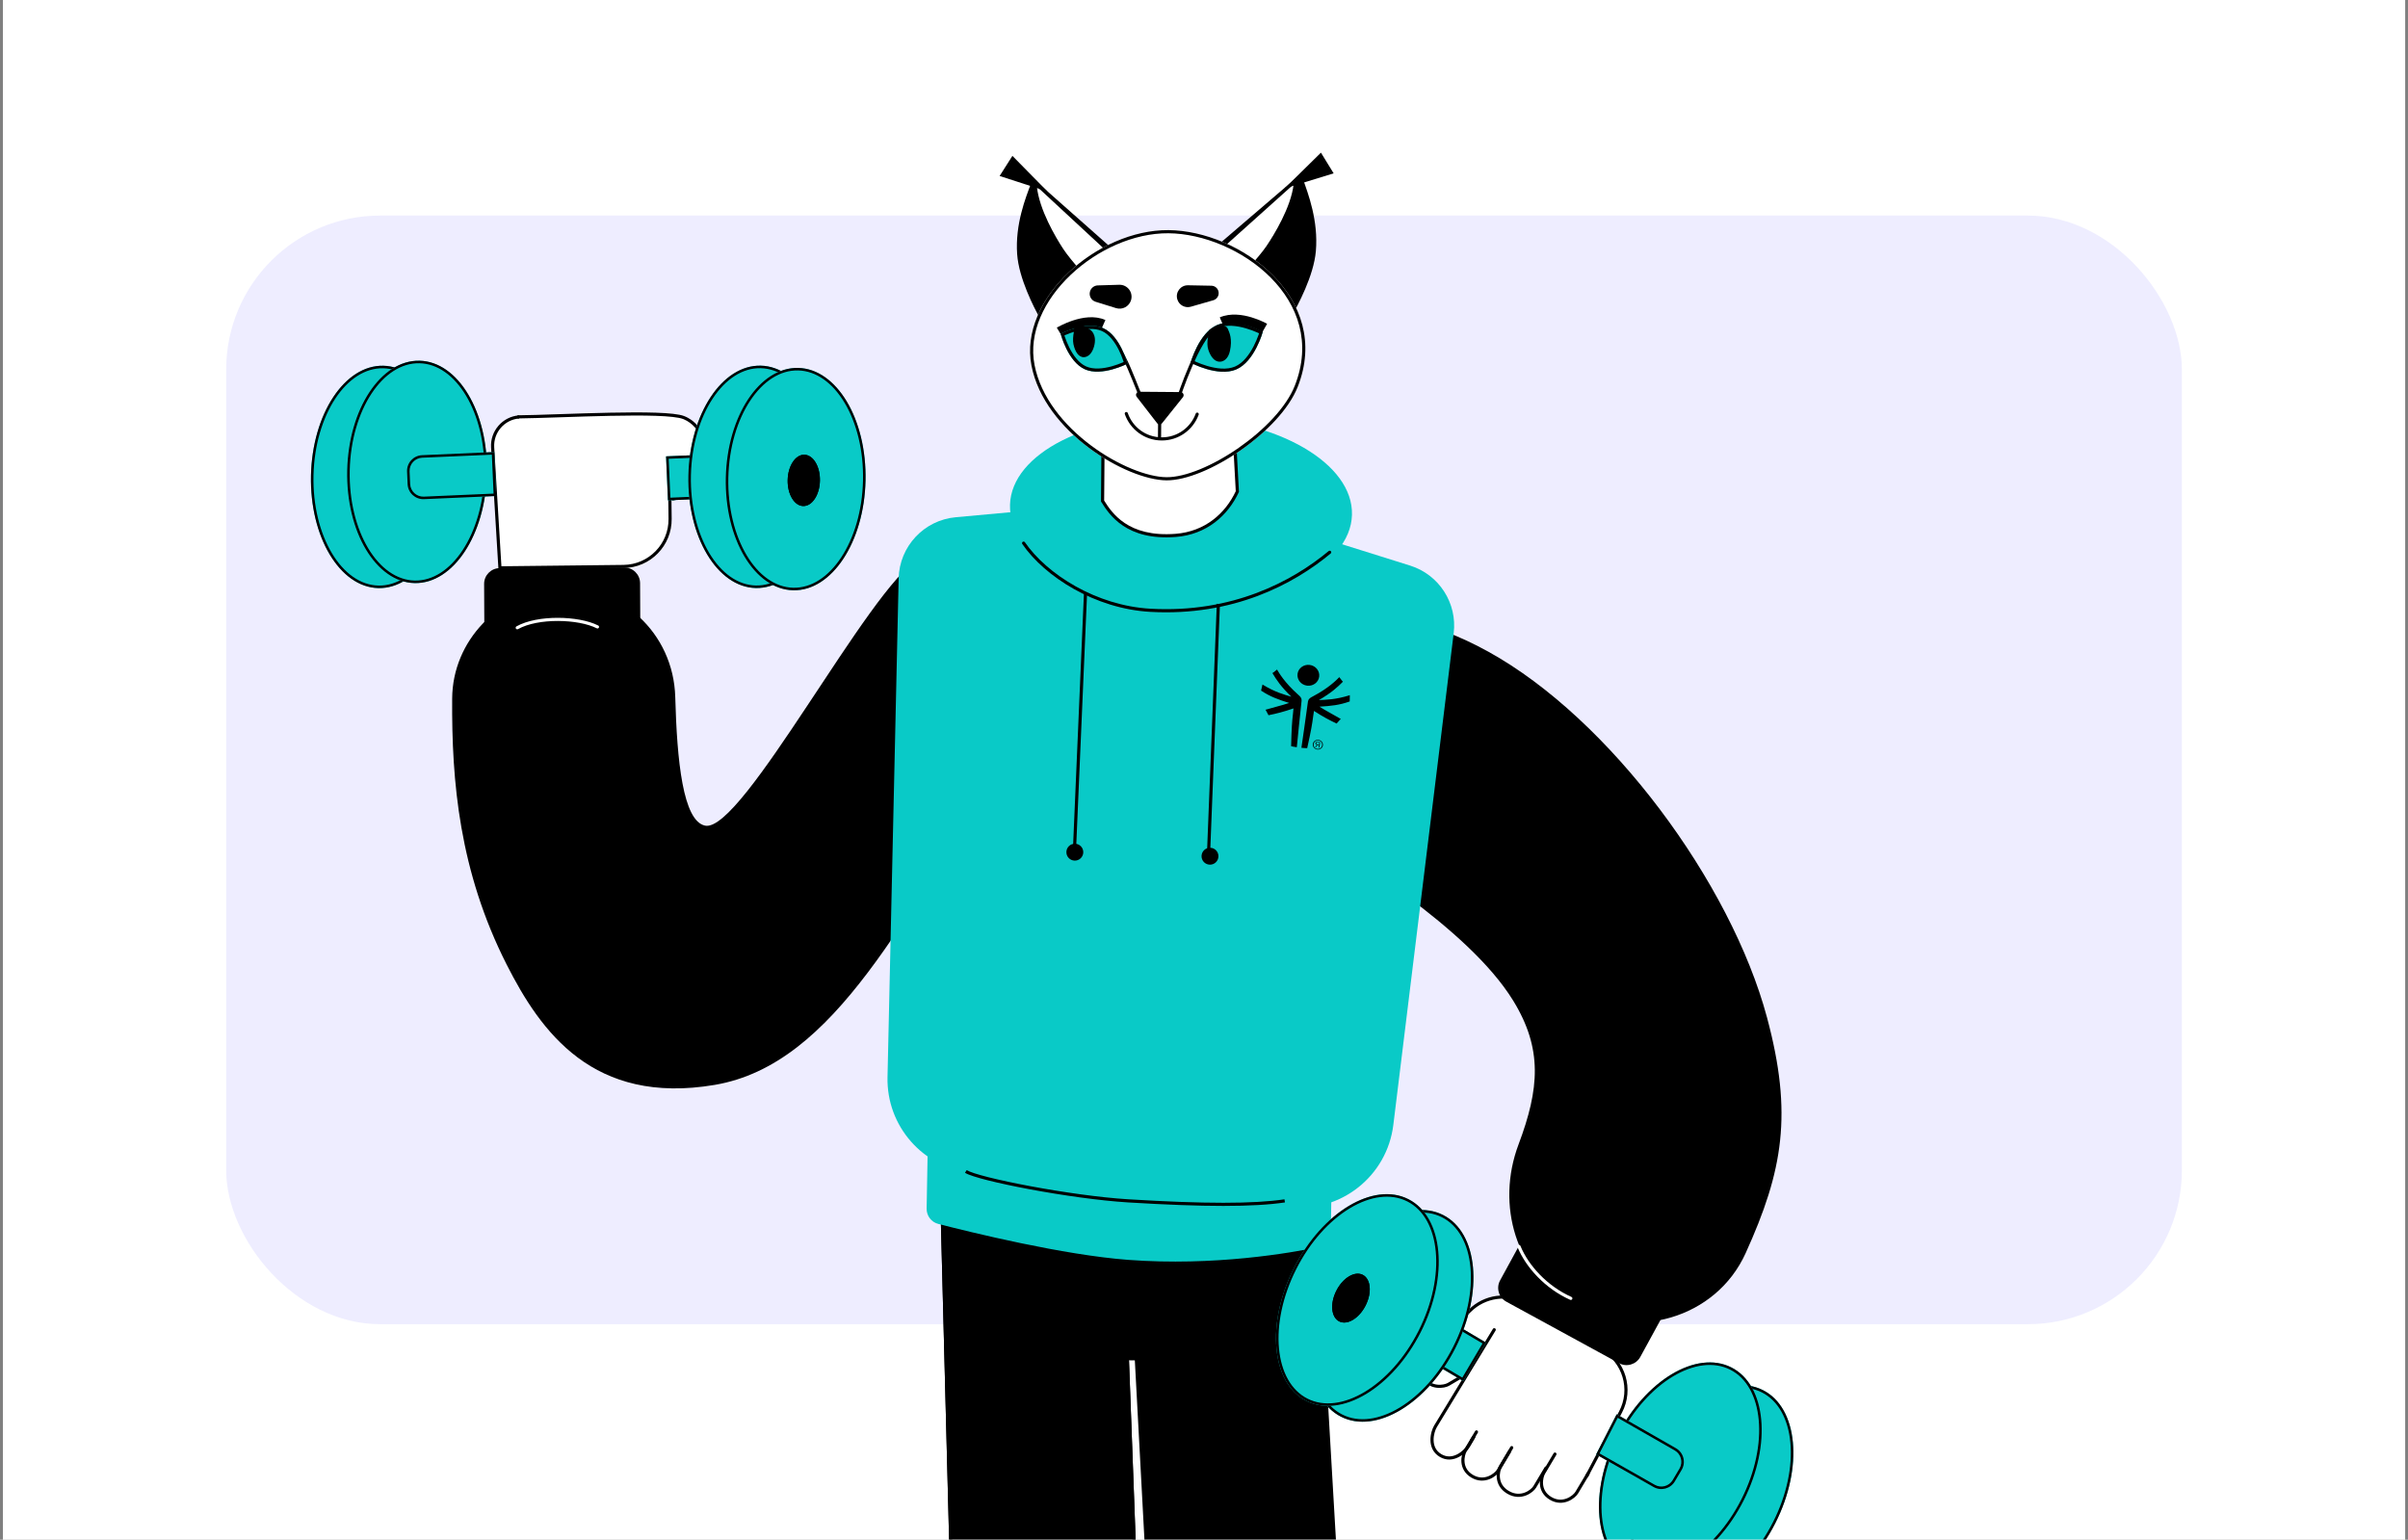
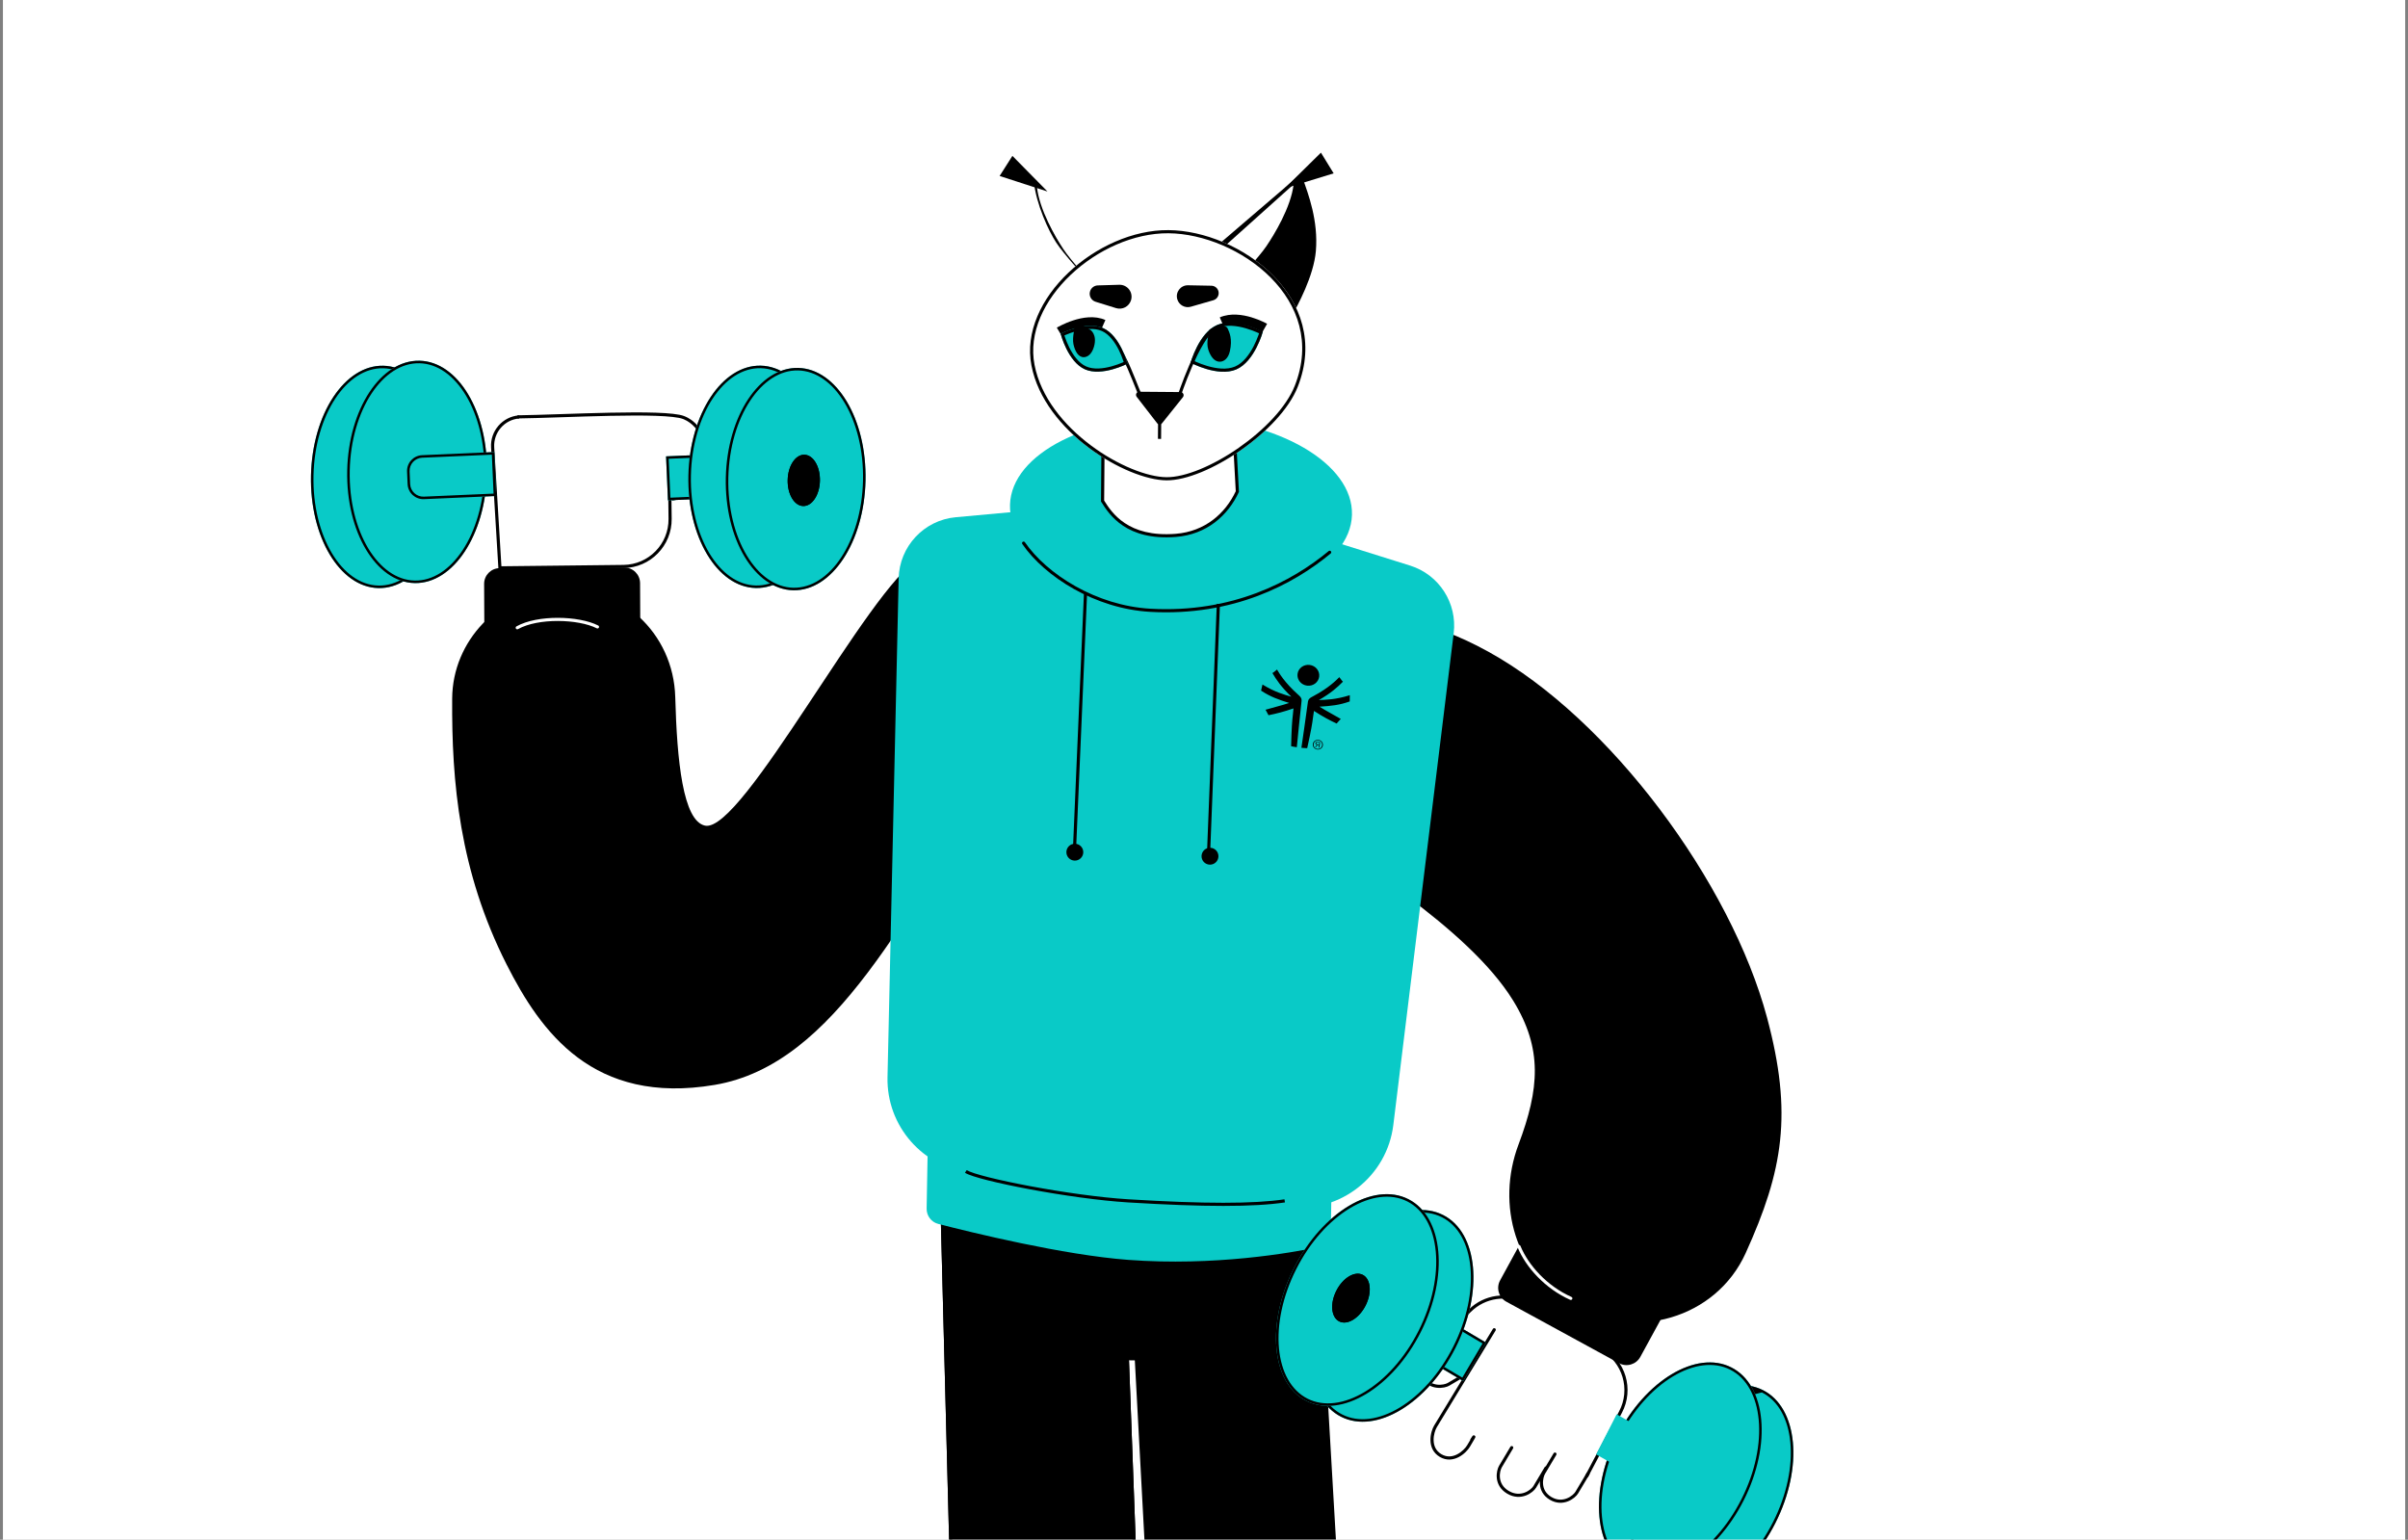
<svg xmlns="http://www.w3.org/2000/svg" width="552" height="353" viewBox="0 0 552 353" fill="none">
  <rect x="0" y="0" width="552" height="353" fill="#808080" stroke="none" />
  <g clip-path="url(#clip0_680_49903)">
    <rect x="0.672" width="550.681" height="353.001" fill="white" />
-     <rect x="51.852" y="49.421" width="448.311" height="254.16" rx="35.3" fill="#EEEDFF" />
    <mask id="mask0_680_49903" style="mask-type:alpha" maskUnits="userSpaceOnUse" x="55" y="26" width="415" height="329">
      <path d="M55.734 26.584H469.881V354.3H55.734V26.584Z" fill="#C4C4C4" />
    </mask>
    <g mask="url(#mask0_680_49903)">
      <path d="M257.047 264.357L215.272 264.357L217.793 361.592L260.648 361.592L257.047 264.357Z" fill="black" />
      <path fill-rule="evenodd" clip-rule="evenodd" d="M256.353 265.078L259.901 360.872L218.495 360.872L216.012 265.078L256.353 265.078ZM257.047 264.357L260.648 361.592L217.793 361.592L215.272 264.357L257.047 264.357Z" fill="black" />
      <path d="M302.061 280.923H258.485L262.807 361.591H306.742L302.061 280.923Z" fill="black" />
      <path d="M220.934 277.318C223.504 298.823 243.02 314.172 264.525 311.603C286.029 309.033 301.379 289.517 298.809 268.012C296.239 246.507 276.723 231.157 255.219 233.727C233.714 236.297 218.364 255.813 220.934 277.318Z" fill="black" />
      <path d="M305.245 271.874C305.279 269.967 303.821 268.364 301.919 268.219L216.505 261.685C214.439 261.527 212.667 263.141 212.63 265.212L212.418 277.077C212.389 278.726 213.483 280.183 215.081 280.594C222.536 282.515 243.773 287.732 258.66 288.839C278.411 290.308 295.857 287.252 302.331 285.899C303.921 285.567 305.026 284.172 305.055 282.547L305.245 271.874Z" fill="#09CAC7" />
      <path d="M113.18 99.665C113.14 117.783 114.544 129.98 114.614 130.543L142.672 130.448C148.894 130.426 153.812 125.167 153.417 118.957L153.13 114.454C155.595 114.152 161.387 114.156 162.04 105.496C162.694 96.835 156.958 95.156 153.965 95.047L124.301 95.112C122.576 95.038 116.004 94.378 113.18 99.665Z" fill="white" />
      <path fill-rule="evenodd" clip-rule="evenodd" d="M153.972 118.937L153.82 105.808L153.1 105.816L153.252 118.945C153.318 124.714 148.695 129.444 142.926 129.509L114.564 129.827L114.572 130.547L142.934 130.229C149.101 130.16 154.043 125.104 153.972 118.937Z" fill="black" />
      <path fill-rule="evenodd" clip-rule="evenodd" d="M154.185 95.585C155.262 95.705 156.066 95.863 156.562 96.054C158.838 96.935 160.337 98.911 161.109 101.198C161.881 103.487 161.907 106.041 161.279 108C160.606 110.102 159.585 111.483 158.348 112.405C157.107 113.33 155.62 113.812 153.98 114.066L154.09 114.778C155.796 114.514 157.41 114.002 158.779 112.982C160.153 111.959 161.253 110.443 161.965 108.22C162.644 106.101 162.609 103.389 161.791 100.967C160.973 98.542 159.353 96.362 156.821 95.383C156.234 95.156 155.352 94.991 154.265 94.869C153.171 94.746 151.841 94.664 150.343 94.613C147.347 94.511 143.659 94.535 139.797 94.614C136.028 94.691 132.102 94.821 128.485 94.941C124.672 95.067 121.203 95.182 118.62 95.212L118.629 95.932C121.208 95.902 124.696 95.787 128.522 95.66C132.144 95.54 136.069 95.411 139.812 95.334C143.67 95.255 147.342 95.232 150.319 95.333C151.807 95.383 153.116 95.465 154.185 95.585Z" fill="black" />
      <path fill-rule="evenodd" clip-rule="evenodd" d="M118.974 95.22C115.189 95.526 112.344 98.804 112.573 102.594L114.265 130.563L114.984 130.519L113.292 102.551C113.087 99.152 115.638 96.213 119.032 95.938L118.974 95.22Z" fill="black" />
      <path d="M116.15 221.146C105.267 199.668 103.523 179.172 103.654 160.132C103.744 146.886 114.3 136.027 127.503 134.959C142.189 133.771 154.391 145.083 154.792 159.812C155.187 174.384 156.546 188.219 161.627 189.286C170.174 191.082 199.324 134.42 210.525 128.245C221.238 122.339 225.096 125.257 230.053 128.472C235.01 131.688 249.625 145.788 230.276 174.909C207.336 209.435 191.705 244.009 163.827 248.723C135.948 253.437 123.929 236.497 116.15 221.146Z" fill="black" />
      <path d="M361.033 342.636L371.345 323.642C374.116 318.538 372.356 312.156 367.36 309.194L349.736 298.745C345.505 296.236 340.113 296.902 336.628 300.373C331.497 305.484 326.357 310.627 325.89 311.132C325.07 312.018 325.124 315.106 328.109 317.488C330.497 319.393 334.674 316.137 336.992 314.316C334.749 316.923 328.257 326.735 327.914 328.746C327.486 331.261 327.936 332.918 330.224 334.047C332.532 335.187 334.337 334.354 335.483 333.245C335.11 335.277 335.65 337.935 338.48 339.107C341.084 340.185 342.928 338.054 344.09 336.072C343.129 338.422 342.937 341.578 346.898 342.593C350.074 343.406 352.094 341.643 353.15 339.981C353.21 341.544 354.125 343.128 355.497 343.968C357.113 344.957 359.752 343.518 361.033 342.636Z" fill="white" />
      <path fill-rule="evenodd" clip-rule="evenodd" d="M363.576 338.704C363.4 338.611 363.333 338.393 363.426 338.218L371.165 323.557C373.818 318.532 371.966 312.308 366.998 309.55L347.471 298.712C347.298 298.615 347.235 298.396 347.331 298.222C347.428 298.048 347.647 297.985 347.821 298.082L367.347 308.92C372.658 311.868 374.637 318.521 371.802 323.893L364.062 338.554C363.97 338.73 363.752 338.797 363.576 338.704Z" fill="black" />
      <path fill-rule="evenodd" clip-rule="evenodd" d="M359.174 343.522C360.177 343.127 360.896 342.421 361.139 342.013L363.717 337.688C363.819 337.517 364.04 337.461 364.211 337.563C364.382 337.665 364.438 337.886 364.336 338.056L361.758 342.382C361.426 342.939 360.576 343.745 359.438 344.192C358.279 344.648 356.802 344.74 355.257 343.82C353.711 342.898 353.122 341.572 353.008 340.352C352.897 339.153 353.24 338.047 353.567 337.5C353.567 337.5 353.567 337.5 353.567 337.5L356.144 333.174C356.246 333.004 356.467 332.948 356.638 333.049C356.809 333.151 356.865 333.372 356.763 333.543L354.185 337.869C353.936 338.287 353.628 339.239 353.726 340.285C353.821 341.308 354.303 342.413 355.626 343.201C356.951 343.991 358.19 343.909 359.174 343.522Z" fill="black" />
      <path fill-rule="evenodd" clip-rule="evenodd" d="M349.515 342.188C350.54 341.805 351.265 341.105 351.506 340.7L354.084 336.374C354.186 336.203 354.407 336.147 354.578 336.249C354.749 336.351 354.805 336.572 354.703 336.743L352.125 341.068C351.791 341.629 350.929 342.429 349.767 342.863C348.585 343.304 347.075 343.371 345.482 342.422C343.888 341.471 343.262 340.13 343.126 338.895C342.991 337.682 343.326 336.57 343.654 336.02C343.654 336.02 343.654 336.02 343.654 336.02L346.231 331.694C346.333 331.523 346.554 331.467 346.725 331.569C346.896 331.671 346.952 331.892 346.85 332.063L344.273 336.389C344.025 336.804 343.724 337.759 343.841 338.815C343.956 339.85 344.47 340.98 345.851 341.803C347.234 342.627 348.511 342.562 349.515 342.188Z" fill="black" />
-       <path fill-rule="evenodd" clip-rule="evenodd" d="M341.182 338.441C342.185 338.046 342.904 337.34 343.147 336.932L345.725 332.607C345.827 332.436 346.048 332.38 346.219 332.482C346.389 332.584 346.445 332.805 346.344 332.975L343.766 337.301C343.434 337.858 342.584 338.663 341.445 339.111C340.287 339.567 338.81 339.659 337.265 338.739C335.719 337.817 335.13 336.491 335.016 335.27C334.904 334.071 335.248 332.966 335.574 332.419C335.574 332.419 335.574 332.419 335.574 332.419L338.152 328.093C338.254 327.923 338.475 327.867 338.646 327.968C338.816 328.07 338.872 328.291 338.771 328.462L336.193 332.788C335.944 333.206 335.636 334.158 335.733 335.204C335.829 336.227 336.311 337.332 337.634 338.12C338.959 338.91 340.198 338.828 341.182 338.441Z" fill="black" />
      <path fill-rule="evenodd" clip-rule="evenodd" d="M334.048 333.414C335.131 332.854 335.968 331.935 336.323 331.34C336.622 330.839 336.853 330.448 337.03 330.147C337.028 330.098 337.031 330.047 337.035 330.028C337.043 329.996 337.055 329.971 337.056 329.968L337.056 329.967C337.062 329.955 337.067 329.945 337.069 329.943L337.069 329.942L337.074 329.933L337.081 329.92C337.089 329.907 337.098 329.894 337.108 329.882L337.115 329.871C337.13 329.848 337.148 329.82 337.169 329.787C337.19 329.754 337.215 329.717 337.241 329.676C337.34 329.523 337.471 329.322 337.536 329.235C337.544 329.223 337.555 329.209 337.567 329.195C337.572 329.188 337.581 329.178 337.592 329.167L337.593 329.166C337.599 329.16 337.628 329.131 337.671 329.106C337.688 329.095 337.754 329.057 337.848 329.055C337.902 329.054 337.97 329.066 338.038 329.105C338.106 329.146 338.15 329.201 338.175 329.251C338.22 329.338 338.216 329.417 338.215 329.438C338.213 329.469 338.208 329.493 338.205 329.506C338.195 329.545 338.18 329.578 338.175 329.588L338.175 329.589C338.15 329.644 338.096 329.742 338.013 329.887C337.842 330.188 337.514 330.747 336.941 331.709C336.524 332.41 335.591 333.428 334.379 334.054C333.153 334.688 331.607 334.934 330.037 333.998C328.468 333.063 327.945 331.584 327.915 330.203C327.885 328.837 328.332 327.529 328.75 326.827L328.752 326.824L328.752 326.824L342.225 304.662C342.329 304.492 342.55 304.438 342.72 304.541C342.89 304.644 342.944 304.866 342.841 305.036L329.369 327.196C329.368 327.196 329.368 327.197 329.368 327.197C329.014 327.791 328.608 328.966 328.635 330.187C328.661 331.393 329.106 332.605 330.406 333.38C331.706 334.155 332.979 333.966 334.048 333.414ZM337.52 329.289C337.52 329.289 337.519 329.29 337.519 329.29L337.52 329.289Z" fill="black" />
      <path fill-rule="evenodd" clip-rule="evenodd" d="M329.422 317.435C330.492 317.57 331.461 317.296 331.87 317.055L336.208 314.498C336.38 314.397 336.6 314.454 336.701 314.626C336.802 314.797 336.745 315.018 336.574 315.119L332.236 317.675C331.677 318.005 330.545 318.303 329.331 318.149C328.096 317.993 326.756 317.365 325.843 315.816C324.933 314.272 325.031 312.978 325.519 311.917C325.898 311.094 326.518 310.409 326.995 309.882C327.108 309.758 327.213 309.642 327.304 309.535L327.314 309.525L336.684 300.234C340.197 296.751 345.583 295.996 349.919 298.377L351.505 299.248C351.679 299.343 351.743 299.562 351.647 299.737C351.551 299.911 351.332 299.975 351.158 299.879L349.572 299.008C345.516 296.781 340.478 297.488 337.192 300.746L327.841 310.016C327.732 310.143 327.616 310.271 327.496 310.404C327.023 310.928 326.501 311.506 326.173 312.218C325.781 313.072 325.678 314.116 326.464 315.45C327.247 316.779 328.373 317.302 329.422 317.435Z" fill="black" />
      <path d="M405.072 233.306C410.975 255.351 408.777 268.308 400.16 287.304C393.353 302.309 374.695 307.532 360.389 299.359C347.491 291.99 342.872 276.289 348.1 262.385C352.896 249.626 353.671 240.451 346.863 229.385C336.463 212.48 308.616 196.203 299.822 189.63C287.22 180.211 283.656 162.557 292.305 152.875C298.912 145.48 313.268 133.999 341.167 149.396C369.067 164.793 396.778 202.335 405.072 233.306Z" fill="black" />
      <path d="M381.22 301.556C382.173 299.81 381.53 297.622 379.784 296.669L353.964 282.575C352.219 281.622 350.031 282.265 349.078 284.011L343.876 293.541C342.923 295.287 343.566 297.475 345.311 298.428L371.131 312.521C372.877 313.474 375.065 312.832 376.018 311.086L381.22 301.556Z" fill="black" />
      <path fill-rule="evenodd" clip-rule="evenodd" d="M348.067 285.429C347.883 285.504 347.794 285.714 347.869 285.898C349.735 290.502 354.202 295.435 359.942 297.996C360.123 298.077 360.336 297.995 360.417 297.814C360.498 297.632 360.417 297.419 360.235 297.338C354.663 294.852 350.332 290.056 348.536 285.628C348.462 285.443 348.252 285.355 348.067 285.429Z" fill="white" />
      <path d="M406.977 349.177C400.517 361.947 388.777 369.01 380.753 364.951C372.73 360.893 371.462 347.251 377.921 334.48C384.381 321.71 396.121 314.647 404.145 318.706C412.168 322.764 413.436 336.406 406.977 349.177Z" fill="#09CAC7" />
-       <path fill-rule="evenodd" clip-rule="evenodd" d="M394.155 362.881C398.793 360.091 403.274 355.22 406.463 348.917C409.651 342.613 410.919 336.118 410.418 330.728C409.916 325.328 407.657 321.128 403.885 319.22C400.113 317.312 395.39 317.981 390.744 320.776C386.105 323.566 381.624 328.437 378.436 334.74C375.247 341.044 373.979 347.539 374.48 352.929C374.982 358.329 377.242 362.529 381.013 364.437C384.785 366.345 389.508 365.676 394.155 362.881ZM380.753 364.951C388.777 369.01 400.517 361.947 406.977 349.177C413.436 336.406 412.168 322.764 404.145 318.706C396.121 314.647 384.381 321.71 377.921 334.48C371.462 347.251 372.73 360.893 380.753 364.951Z" fill="black" />
+       <path fill-rule="evenodd" clip-rule="evenodd" d="M394.155 362.881C398.793 360.091 403.274 355.22 406.463 348.917C409.651 342.613 410.919 336.118 410.418 330.728C409.916 325.328 407.657 321.128 403.885 319.22C386.105 323.566 381.624 328.437 378.436 334.74C375.247 341.044 373.979 347.539 374.48 352.929C374.982 358.329 377.242 362.529 381.013 364.437C384.785 366.345 389.508 365.676 394.155 362.881ZM380.753 364.951C388.777 369.01 400.517 361.947 406.977 349.177C413.436 336.406 412.168 322.764 404.145 318.706C396.121 314.647 384.381 321.71 377.921 334.48C371.462 347.251 372.73 360.893 380.753 364.951Z" fill="black" />
      <path d="M399.719 343.965C393.26 356.735 381.519 363.798 373.495 359.739C365.472 355.681 364.204 342.039 370.664 329.268C377.123 316.498 388.864 309.435 396.887 313.494C404.91 317.552 406.178 331.195 399.719 343.965Z" fill="#09CAC7" />
      <path fill-rule="evenodd" clip-rule="evenodd" d="M386.897 357.669C391.536 354.879 396.016 350.009 399.205 343.705C402.393 337.401 403.661 330.906 403.16 325.516C402.659 320.116 400.399 315.916 396.627 314.008C392.855 312.1 388.133 312.769 383.486 315.564C378.847 318.355 374.366 323.225 371.178 329.528C367.989 335.832 366.721 342.327 367.222 347.718C367.724 353.117 369.984 357.317 373.756 359.225C377.527 361.133 382.25 360.464 386.897 357.669ZM373.495 359.739C381.519 363.798 393.26 356.735 399.719 343.965C406.178 331.195 404.91 317.552 396.887 313.494C388.864 309.435 377.123 316.498 370.664 329.268C364.204 342.039 365.472 355.681 373.495 359.739Z" fill="black" />
      <path d="M305.336 286.915L340.639 307.798L335.419 316.624L300.115 295.741L305.336 286.915Z" fill="#09CAC7" />
      <path fill-rule="evenodd" clip-rule="evenodd" d="M339.85 308L305.539 287.704L300.905 295.538L335.216 315.834L339.85 308ZM305.336 286.915L300.115 295.741L335.419 316.624L340.639 307.798L305.336 286.915Z" fill="black" />
      <path d="M370.597 324.241L384.187 332.02C385.931 333.018 386.521 335.25 385.498 336.979L383.939 339.614C382.939 341.305 380.768 341.883 379.06 340.912L365.894 333.431L370.597 324.241Z" fill="#09CAC7" />
-       <path fill-rule="evenodd" clip-rule="evenodd" d="M370.597 324.241L365.894 333.431L379.06 340.912C380.768 341.883 382.939 341.305 383.939 339.614L385.498 336.979C386.521 335.25 385.931 333.018 384.187 332.02L370.597 324.241ZM370.835 325.041L366.658 333.203L379.345 340.411C380.779 341.226 382.603 340.741 383.443 339.321L385.002 336.685C385.861 335.233 385.366 333.358 383.901 332.52L370.835 325.041Z" fill="black" />
      <path d="M333.641 309.023C327.181 321.793 315.441 328.855 307.417 324.797C299.394 320.739 298.126 307.096 304.585 294.326C311.045 281.556 322.786 274.493 330.809 278.551C338.832 282.61 340.1 296.252 333.641 309.023Z" fill="#09CAC7" />
      <path fill-rule="evenodd" clip-rule="evenodd" d="M320.819 322.727C325.457 319.936 329.938 315.066 333.127 308.762C336.315 302.459 337.583 295.964 337.082 290.573C336.58 285.174 334.321 280.973 330.549 279.066C326.777 277.158 322.054 277.826 317.408 280.622C312.769 283.412 308.288 288.282 305.1 294.586C301.911 300.89 300.643 307.385 301.144 312.775C301.646 318.175 303.906 322.375 307.677 324.283C311.449 326.191 316.172 325.522 320.819 322.727ZM307.417 324.797C315.441 328.855 327.181 321.793 333.641 309.023C340.1 296.252 338.832 282.61 330.809 278.551C322.786 274.493 311.045 281.556 304.585 294.326C298.126 307.096 299.394 320.739 307.417 324.797Z" fill="black" />
      <path d="M325.688 305.391C319.228 318.161 307.488 325.224 299.464 321.165C291.441 317.107 290.173 303.464 296.632 290.694C303.092 277.924 314.832 270.861 322.856 274.92C330.879 278.978 332.147 292.62 325.688 305.391Z" fill="#09CAC7" />
      <path fill-rule="evenodd" clip-rule="evenodd" d="M312.865 319.095C317.504 316.304 321.985 311.434 325.174 305.131C328.362 298.827 329.63 292.332 329.129 286.941C328.627 281.542 326.368 277.342 322.596 275.434C318.824 273.526 314.101 274.195 309.455 276.99C304.816 279.78 300.335 284.65 297.146 290.954C293.958 297.258 292.69 303.753 293.191 309.143C293.693 314.543 295.953 318.743 299.724 320.651C303.496 322.559 308.219 321.89 312.865 319.095ZM299.464 321.165C307.488 325.224 319.228 318.161 325.688 305.391C332.147 292.62 330.879 278.978 322.856 274.92C314.832 270.861 303.092 277.924 296.632 290.694C290.173 303.464 291.441 317.107 299.464 321.165Z" fill="black" />
      <path d="M313.045 299.299C311.555 302.246 308.845 303.876 306.993 302.94C305.142 302.003 304.849 298.855 306.34 295.908C307.831 292.96 310.54 291.331 312.392 292.267C314.243 293.204 314.536 296.352 313.045 299.299Z" fill="black" />
      <path fill-rule="evenodd" clip-rule="evenodd" d="M309.858 302.082C310.846 301.487 311.827 300.431 312.531 299.039C313.235 297.647 313.505 296.231 313.398 295.083C313.291 293.925 312.818 293.128 312.132 292.781C311.446 292.434 310.524 292.525 309.527 293.125C308.539 293.719 307.558 294.776 306.854 296.168C306.15 297.56 305.88 298.976 305.987 300.124C306.095 301.282 306.568 302.079 307.254 302.425C307.939 302.772 308.861 302.681 309.858 302.082ZM306.993 302.94C308.845 303.876 311.555 302.246 313.045 299.299C314.536 296.352 314.243 293.204 312.392 292.267C310.54 291.331 307.831 292.96 306.34 295.908C304.849 298.855 305.142 302.003 306.993 302.94Z" fill="black" />
      <path d="M333.24 145.168C334.087 138.267 329.885 131.746 323.25 129.666L275.076 114.568C273.261 113.999 271.35 113.795 269.455 113.968L219.093 118.579C211.8 119.246 206.168 125.28 206.005 132.602L203.449 246.947C203.198 258.169 211.58 267.713 222.739 268.914L295.641 276.758C307.381 278.021 317.96 269.627 319.399 257.907L333.24 145.168Z" fill="#09CAC7" />
      <path d="M302.235 169.623C302.873 169.701 303.331 170.26 303.257 170.867C303.182 171.477 302.604 171.91 301.965 171.832C301.329 171.754 300.875 171.196 300.95 170.585C301.024 169.978 301.598 169.545 302.235 169.623ZM301.983 171.686C302.546 171.754 303.007 171.385 303.073 170.844C303.139 170.306 302.78 169.837 302.217 169.768C301.657 169.7 301.199 170.069 301.133 170.607C301.066 171.148 301.422 171.617 301.983 171.686ZM301.546 170.365C301.571 170.16 301.7 170.052 302.041 170.093L302.605 170.162L302.454 171.395L302.296 171.375L302.366 170.805L302.077 170.77L301.639 171.295L301.45 171.272L301.909 170.75C301.681 170.718 301.516 170.607 301.546 170.365ZM302.139 170.657L302.38 170.687L302.433 170.25L302.065 170.205C301.907 170.186 301.739 170.189 301.715 170.381C301.685 170.632 301.956 170.635 302.139 170.657ZM299.771 161.253C299.801 160.997 299.842 160.644 299.937 160.48C300.168 160.085 300.375 159.962 301.058 159.599C304.615 157.708 306.358 155.917 307.016 155.243C307.588 156.018 307.667 156.104 307.849 156.286C306.584 157.554 305.219 158.827 302.331 160.499C303.907 160.429 306.201 160.411 309.429 159.377C309.386 159.391 309.443 160.797 309.405 160.813C307.001 161.67 305.073 161.852 302.474 162.01C304.056 163.019 305.733 163.862 307.356 164.823C307.331 164.808 306.515 165.767 306.395 165.881C304.659 165.051 303.255 164.312 301.212 162.985C301.205 163.042 301.108 163.564 301.028 164.214C300.803 166.012 300.53 167.572 299.654 171.526C299.648 171.552 298.641 171.477 298.329 171.44C298.339 171.391 299.635 162.43 299.771 161.253ZM289.405 156.931C292.291 158.712 294.513 159.281 296.024 159.729C293.625 157.411 292.605 155.847 291.682 154.311C291.903 154.178 292.001 154.114 292.742 153.499C293.218 154.313 294.479 156.47 297.477 159.162C298.051 159.678 298.223 159.847 298.351 160.286C298.405 160.469 298.359 160.821 298.327 161.076C298.175 162.251 297.278 171.261 297.276 171.31C296.965 171.271 295.969 171.101 295.97 171.074C296.07 167.026 296.181 165.445 296.395 163.647C296.474 162.996 296.506 162.465 296.513 162.409C294.21 163.206 292.668 163.586 290.786 163.973C290.695 163.834 290.135 162.706 290.106 162.714C291.914 162.173 293.744 161.758 295.523 161.16C293.038 160.38 291.21 159.739 289.084 158.33C289.049 158.306 289.443 156.954 289.405 156.931ZM297.443 154.513C297.603 153.201 298.844 152.273 300.214 152.44C301.584 152.608 302.565 153.807 302.405 155.119C302.244 156.431 301.004 157.359 299.634 157.191C298.264 157.023 297.283 155.826 297.443 154.513Z" fill="black" />
      <path d="M231.529 115.706C231.178 127.465 248.441 137.522 270.087 138.169C291.734 138.816 309.567 129.808 309.918 118.05C310.27 106.291 293.007 96.234 271.36 95.587C249.714 94.94 231.881 103.948 231.529 115.706Z" fill="#09CAC7" />
      <path d="M297.442 40.528L279.826 55.623L296.213 72.278C297.411 70.124 301.157 63.291 301.643 57.569C302.236 50.601 299.898 44.422 298.601 40.837C298.428 40.358 297.828 40.197 297.442 40.528Z" fill="black" />
      <path d="M290.28 56.467C292.071 53.826 295.914 47.569 296.547 42.263L279.967 57.136L283.727 64.085C283.727 64.085 288.488 59.108 290.28 56.467Z" fill="white" />
      <path d="M302.807 34.998L294.48 43.192L305.72 39.742L302.807 34.998Z" fill="black" />
-       <path d="M237.573 41.614L254.601 56.689L238.26 72.769C237.119 70.636 233.553 63.874 233.166 58.252C232.696 51.42 235.078 45.404 236.409 41.904C236.589 41.429 237.192 41.277 237.573 41.614Z" fill="black" />
      <path fill-rule="evenodd" clip-rule="evenodd" d="M242.131 55.631C240.394 52.98 237.52 46.823 236.976 41.534L237.692 41.46C238.222 46.602 241.039 52.649 242.734 55.236C243.576 56.523 245.138 58.4 246.502 59.969C247.181 60.75 247.807 61.45 248.263 61.955C248.491 62.207 248.677 62.41 248.805 62.55C248.869 62.62 248.919 62.675 248.953 62.711L248.992 62.753L249.004 62.767L248.74 63.012C248.476 63.257 248.476 63.256 248.476 63.256L248.423 63.2C248.389 63.162 248.339 63.108 248.274 63.037C248.145 62.896 247.958 62.691 247.729 62.438C247.27 61.931 246.641 61.227 245.958 60.441C244.597 58.876 243.004 56.964 242.131 55.631Z" fill="black" />
      <path d="M243.724 57.058C241.976 54.389 238.235 48.07 237.688 42.755L254.025 57.895L250.153 64.782C250.153 64.782 245.473 59.728 243.724 57.058Z" fill="white" />
      <path d="M232.082 35.734L240.122 43.905L229.15 40.343L232.082 35.734Z" fill="black" />
      <path d="M283.631 112.687L282.59 93.574C276.532 92.727 262.979 91.309 257.225 92.412C251.471 93.514 252.897 94.77 252.843 101.473L252.784 108.654L252.734 114.858C254.544 117.777 258.37 123.617 269.512 122.739C276.427 122.194 281.195 117.933 283.631 112.687Z" fill="white" />
      <path fill-rule="evenodd" clip-rule="evenodd" d="M269.832 91.904C264.971 91.582 260.1 91.498 257.172 92.059C255.729 92.336 254.69 92.629 253.959 93.037C253.204 93.459 252.777 94.004 252.565 94.745C252.362 95.452 252.36 96.328 252.396 97.398C252.404 97.653 252.415 97.921 252.427 98.203C252.464 99.124 252.508 100.196 252.497 101.471L252.388 114.961L252.443 115.049C253.353 116.516 254.795 118.763 257.439 120.524C260.089 122.289 263.913 123.544 269.555 123.1C276.621 122.543 281.492 118.183 283.973 112.84L284.011 112.759L282.948 93.26L282.655 93.219C279.619 92.795 274.707 92.227 269.832 91.904ZM282.261 93.892L283.282 112.618C280.879 117.731 276.226 121.851 269.498 122.382C263.998 122.815 260.338 121.59 257.838 119.924C255.381 118.288 254.011 116.207 253.11 114.758L253.218 101.477C253.228 100.183 253.183 99.086 253.146 98.163C253.135 97.885 253.124 97.622 253.116 97.374C253.079 96.289 253.09 95.525 253.257 94.943C253.414 94.394 253.713 94 254.31 93.666C254.933 93.319 255.873 93.042 257.307 92.767C260.133 92.225 264.916 92.3 269.785 92.623C274.485 92.934 279.222 93.474 282.261 93.892Z" fill="black" />
      <path d="M236.445 83.796C239.402 99.065 258.253 110.049 267.393 110.123C276.534 110.197 293.444 98.917 297.48 88.702C305.539 68.306 284.147 52.888 267.857 52.757C251.566 52.625 233.488 68.526 236.445 83.796Z" fill="white" />
      <path fill-rule="evenodd" clip-rule="evenodd" d="M250.032 102.081C243.886 97.476 238.584 91.052 237.152 83.659C235.737 76.353 239.345 68.794 245.429 63.023C251.506 57.259 259.926 53.413 267.851 53.477C275.801 53.541 285.041 57.348 291.288 63.638C297.508 69.9 300.713 78.559 296.81 88.437C294.868 93.352 289.767 98.625 283.939 102.679C281.039 104.698 277.988 106.393 275.109 107.577C272.22 108.766 269.55 109.42 267.399 109.403C263.043 109.368 256.193 106.697 250.032 102.081ZM267.393 110.123C258.253 110.049 239.402 99.065 236.445 83.796C233.488 68.526 251.566 52.625 267.857 52.757C284.147 52.888 305.539 68.306 297.48 88.702C293.444 98.917 276.534 110.197 267.393 110.123Z" fill="black" />
      <path d="M272.933 83.154C272.933 83.154 279.181 86.506 283.402 84.693C287.623 82.88 289.493 76.041 289.493 76.041C289.493 76.041 283.246 72.689 279.025 74.502C274.803 76.315 272.933 83.154 272.933 83.154Z" fill="#09CAC7" />
      <path fill-rule="evenodd" clip-rule="evenodd" d="M289.493 76.041C289.493 76.041 287.623 82.88 283.402 84.693C279.181 86.506 272.933 83.154 272.933 83.154C272.933 83.154 274.803 76.315 279.025 74.502C283.246 72.689 289.493 76.041 289.493 76.041ZM288.624 76.414C288.578 76.553 288.522 76.714 288.458 76.893C288.224 77.542 287.87 78.424 287.39 79.358C286.412 81.261 284.987 83.228 283.118 84.031C281.249 84.834 278.841 84.513 276.787 83.912C275.779 83.617 274.896 83.267 274.265 82.99C274.09 82.913 273.936 82.843 273.803 82.781C273.849 82.642 273.904 82.481 273.969 82.301C274.203 81.653 274.557 80.771 275.037 79.837C276.015 77.934 277.44 75.967 279.309 75.164C281.178 74.361 283.586 74.682 285.64 75.283C286.647 75.578 287.53 75.928 288.162 76.205C288.336 76.281 288.491 76.352 288.624 76.414Z" fill="black" />
      <path fill-rule="evenodd" clip-rule="evenodd" d="M289.398 76.112C289.398 76.112 289.398 76.112 289.933 75.173C290.468 74.234 290.467 74.234 290.467 74.234L290.464 74.233L290.459 74.23L290.443 74.22C290.429 74.213 290.41 74.202 290.385 74.189C290.337 74.162 290.267 74.125 290.179 74.079C290.002 73.987 289.748 73.86 289.432 73.715C288.801 73.425 287.912 73.057 286.879 72.748C284.858 72.144 282.079 71.702 279.614 72.761L280.467 74.746C282.223 73.992 284.39 74.26 286.26 74.819C287.172 75.091 287.965 75.418 288.529 75.678C288.811 75.807 289.033 75.919 289.183 75.996C289.257 76.035 289.314 76.066 289.35 76.085C289.368 76.095 289.382 76.103 289.39 76.107L289.398 76.112Z" fill="black" />
      <path fill-rule="evenodd" clip-rule="evenodd" d="M243.372 76.969C243.372 76.969 243.372 76.969 242.816 76.043C242.261 75.116 242.261 75.116 242.261 75.116L242.264 75.114L242.269 75.111L242.286 75.101C242.3 75.093 242.32 75.081 242.345 75.067C242.396 75.037 242.468 74.997 242.56 74.946C242.744 74.845 243.008 74.705 243.337 74.544C243.992 74.223 244.914 73.814 245.98 73.466C248.055 72.788 250.923 72.257 253.4 73.369L252.516 75.341C250.802 74.572 248.599 74.884 246.651 75.52C245.705 75.829 244.878 76.195 244.287 76.485C243.992 76.629 243.758 76.753 243.601 76.84C243.522 76.883 243.462 76.917 243.423 76.939C243.404 76.95 243.39 76.959 243.381 76.964L243.372 76.969L243.372 76.969Z" fill="black" />
      <path fill-rule="evenodd" clip-rule="evenodd" d="M259.983 88.151C260.477 89.389 260.904 90.459 261.255 91.171L261.354 91.369L270.456 91.443L270.538 91.193L270.195 91.081C270.538 91.193 270.538 91.193 270.538 91.193L270.541 91.183L270.55 91.155C270.559 91.129 270.571 91.091 270.588 91.041C270.622 90.941 270.672 90.794 270.736 90.606C270.866 90.23 271.055 89.689 271.294 89.034C271.771 87.724 272.446 85.958 273.235 84.13C274.026 82.3 274.927 80.417 275.858 78.87C276.323 78.097 276.791 77.413 277.252 76.865C277.716 76.314 278.158 75.917 278.565 75.695L278.22 75.063C277.701 75.346 277.192 75.818 276.701 76.402C276.208 76.988 275.717 77.706 275.24 78.499C274.286 80.085 273.37 82.001 272.574 83.844C271.778 85.689 271.098 87.469 270.617 88.788C270.377 89.447 270.186 89.992 270.055 90.371C270.008 90.51 269.968 90.626 269.937 90.718L261.805 90.653C261.486 89.975 261.105 89.021 260.659 87.901C260.535 87.591 260.406 87.267 260.272 86.934C259.609 85.286 258.828 83.406 257.931 81.63C257.036 79.858 256.017 78.171 254.872 76.919C253.73 75.672 252.419 74.809 250.941 74.797L250.936 75.517C252.122 75.527 253.257 76.221 254.34 77.405C255.42 78.585 256.404 80.205 257.288 81.955C258.17 83.701 258.942 85.558 259.604 87.203C259.734 87.527 259.86 87.844 259.983 88.151Z" fill="black" />
      <path d="M258.447 83.385C258.447 83.385 252.58 86.412 248.677 84.661C244.774 82.909 243.135 76.513 243.135 76.513C243.135 76.513 249.003 73.486 252.906 75.238C256.809 76.99 258.447 83.385 258.447 83.385Z" fill="#09CAC7" />
      <path fill-rule="evenodd" clip-rule="evenodd" d="M243.135 76.513C243.135 76.513 244.774 82.909 248.677 84.661C252.58 86.412 258.447 83.385 258.447 83.385C258.447 83.385 256.809 76.99 252.906 75.238C249.003 73.486 243.135 76.513 243.135 76.513ZM244 76.901C244.038 77.021 244.083 77.157 244.134 77.307C244.341 77.913 244.657 78.737 245.088 79.611C245.969 81.396 247.26 83.235 248.972 84.004C250.684 84.772 252.916 84.513 254.835 83.986C255.775 83.727 256.6 83.415 257.191 83.167C257.337 83.106 257.468 83.049 257.583 82.997C257.545 82.878 257.5 82.742 257.449 82.592C257.242 81.986 256.926 81.162 256.495 80.287C255.614 78.503 254.323 76.663 252.611 75.895C250.899 75.127 248.667 75.385 246.748 75.913C245.808 76.172 244.983 76.484 244.392 76.732C244.246 76.793 244.115 76.85 244 76.901Z" fill="black" />
      <path d="M265.253 97.024C265.538 97.392 266.093 97.397 266.384 97.033L271.168 91.056C271.544 90.587 271.213 89.891 270.612 89.886L261.141 89.809C260.54 89.805 260.198 90.495 260.566 90.971L265.253 97.024Z" fill="black" />
      <path d="M281.937 80.495C282.55 77.711 281.843 76.232 281.407 75.271C281.088 74.568 279.544 74.612 279.544 74.612L277.276 75.547C277.072 76.475 276.481 78.564 276.975 80.132C277.47 81.7 278.409 83.011 279.721 82.925C280.53 82.873 281.549 82.255 281.937 80.495Z" fill="black" />
      <path d="M250.781 79.474C251.588 76.633 249.932 75.611 249.932 75.611L246.735 73.718L246.735 73.718C246.465 74.666 245.725 77.27 246.073 78.904C246.42 80.538 247.212 81.925 248.471 81.889C249.248 81.867 250.27 81.272 250.781 79.474Z" fill="black" />
-       <path fill-rule="evenodd" clip-rule="evenodd" d="M274.564 94.609C274.377 94.541 274.171 94.637 274.103 94.824C272.943 98.023 269.866 100.295 266.271 100.266C262.676 100.237 259.636 97.915 258.528 94.699C258.463 94.51 258.259 94.411 258.07 94.475C257.882 94.54 257.782 94.745 257.847 94.933C259.051 98.429 262.356 100.955 266.265 100.986C270.175 101.018 273.52 98.546 274.78 95.07C274.848 94.883 274.751 94.676 274.564 94.609Z" fill="black" />
      <path fill-rule="evenodd" clip-rule="evenodd" d="M266.161 100.622L266.211 94.398L265.491 94.393L265.44 100.616L266.161 100.622Z" fill="black" />
      <path d="M279.3 66.733C279.094 66.016 278.445 65.518 277.7 65.503L272.333 65.401C270.645 65.369 269.408 66.98 269.875 68.602C270.258 69.933 271.647 70.702 272.979 70.319L278.137 68.835C279.039 68.576 279.56 67.635 279.3 66.733Z" fill="black" />
      <path d="M249.881 66.779C250.124 65.997 250.837 65.455 251.656 65.431L256.572 65.286C258.451 65.231 259.826 67.041 259.268 68.836C258.82 70.281 257.285 71.088 255.84 70.639L251.143 69.18C250.132 68.866 249.567 67.791 249.881 66.779Z" fill="black" />
      <path fill-rule="evenodd" clip-rule="evenodd" d="M234.442 124.221C234.278 124.333 234.236 124.558 234.349 124.722C239.518 132.231 251.031 139.571 263.709 140.276C282.677 141.33 296.543 133.948 305.039 126.892C305.192 126.765 305.213 126.538 305.086 126.385C304.959 126.232 304.732 126.211 304.579 126.338C296.189 133.306 282.495 140.599 263.749 139.557C251.292 138.864 239.985 131.638 234.942 124.313C234.83 124.149 234.605 124.108 234.442 124.221Z" fill="black" />
      <path fill-rule="evenodd" clip-rule="evenodd" d="M236.073 272.655C243.387 274.019 252.008 275.263 258.64 275.669C276.027 276.734 287.416 276.737 294.555 275.666L294.448 274.954C287.393 276.012 276.072 276.015 258.684 274.951C252.093 274.547 243.504 273.308 236.205 271.947C232.556 271.266 229.235 270.557 226.652 269.907C225.36 269.582 224.256 269.273 223.389 268.991C222.513 268.707 221.909 268.459 221.595 268.263L221.213 268.873C221.609 269.121 222.289 269.391 223.167 269.676C224.054 269.965 225.175 270.278 226.476 270.605C229.078 271.26 232.415 271.973 236.073 272.655Z" fill="black" />
      <path fill-rule="evenodd" clip-rule="evenodd" d="M246.661 195.029L249.195 136.097L248.475 136.066L245.942 194.998L246.661 195.029Z" fill="black" />
      <path fill-rule="evenodd" clip-rule="evenodd" d="M277.385 196.103L279.656 138.458L278.936 138.43L276.665 196.075L277.385 196.103Z" fill="black" />
      <path d="M275.438 196.238C275.406 197.307 276.247 198.199 277.316 198.231C278.385 198.263 279.277 197.422 279.309 196.354C279.341 195.285 278.501 194.392 277.432 194.36C276.363 194.328 275.47 195.169 275.438 196.238Z" fill="black" />
      <path d="M244.454 195.31C244.422 196.379 245.263 197.271 246.332 197.303C247.401 197.335 248.293 196.495 248.325 195.426C248.357 194.357 247.516 193.464 246.447 193.432C245.378 193.4 244.486 194.241 244.454 195.31Z" fill="black" />
      <path d="M146.728 133.693C146.719 131.704 145.099 130.1 143.11 130.109L114.563 130.248C112.574 130.257 110.969 131.878 110.979 133.866L111.028 144C111.038 145.989 112.658 147.594 114.647 147.584L143.194 147.445C145.183 147.436 146.787 145.816 146.778 143.827L146.728 133.693Z" fill="black" />
      <path fill-rule="evenodd" clip-rule="evenodd" d="M137.288 143.887C137.378 143.709 137.307 143.492 137.129 143.402C134.886 142.265 131.4 141.649 127.904 141.643C124.408 141.636 120.824 142.238 118.393 143.602C118.22 143.699 118.158 143.919 118.256 144.092C118.353 144.266 118.572 144.327 118.746 144.23C121.021 142.953 124.463 142.356 127.903 142.363C131.342 142.37 134.701 142.979 136.804 144.045C136.981 144.135 137.198 144.064 137.288 143.887Z" fill="white" />
      <path d="M71.289 108.98C70.975 123.055 77.89 134.626 86.734 134.823C95.577 135.02 103.001 123.769 103.315 109.694C103.628 95.618 96.714 84.047 87.87 83.85C79.026 83.653 71.603 94.904 71.289 108.98Z" fill="#09CAC7" />
      <path fill-rule="evenodd" clip-rule="evenodd" d="M76.072 126.81C73.341 122.24 71.71 115.939 71.865 108.992C72.02 102.046 73.93 95.823 76.862 91.38C79.799 86.928 83.704 84.334 87.857 84.426C92.01 84.519 95.796 87.285 98.532 91.863C101.263 96.433 102.893 102.734 102.738 109.681C102.584 116.627 100.674 122.85 97.742 127.293C94.805 131.745 90.899 134.34 86.746 134.247C82.593 134.154 78.808 131.388 76.072 126.81ZM86.734 134.823C77.89 134.626 70.975 123.055 71.289 108.98C71.603 94.904 79.026 83.653 87.87 83.85C96.714 84.047 103.628 95.618 103.315 109.694C103.001 123.769 95.577 135.02 86.734 134.823Z" fill="black" />
      <path d="M79.594 107.83C79.28 121.906 86.195 133.477 95.038 133.674C103.882 133.871 111.305 122.62 111.619 108.544C111.933 94.468 105.018 82.898 96.175 82.701C87.331 82.503 79.907 93.754 79.594 107.83Z" fill="#09CAC7" />
      <path fill-rule="evenodd" clip-rule="evenodd" d="M84.376 125.661C81.645 121.091 80.015 114.79 80.17 107.843C80.325 100.896 82.234 94.674 85.166 90.23C88.103 85.779 92.009 83.184 96.162 83.277C100.315 83.369 104.101 86.136 106.836 90.713C109.567 95.283 111.198 101.585 111.043 108.531C110.888 115.478 108.978 121.7 106.046 126.144C103.109 130.595 99.204 133.19 95.051 133.098C90.898 133.005 87.112 130.239 84.376 125.661ZM95.038 133.674C86.195 133.477 79.28 121.906 79.594 107.83C79.907 93.754 87.331 82.503 96.175 82.701C105.018 82.898 111.933 94.468 111.619 108.544C111.305 122.62 103.882 133.871 95.038 133.674Z" fill="black" />
      <path d="M193 102.866L152.685 104.624L153.125 114.703L193.44 112.945L193 102.866Z" fill="#09CAC7" />
      <path fill-rule="evenodd" clip-rule="evenodd" d="M153.286 105.175L192.449 103.467L192.839 112.394L153.675 114.102L153.286 105.175ZM193 102.866L193.44 112.945L153.125 114.703L152.685 104.624L193 102.866Z" fill="black" />
      <path d="M113.305 103.636L96.755 104.357C94.768 104.444 93.228 106.125 93.314 108.112L93.44 110.995C93.527 112.982 95.208 114.523 97.195 114.436L113.744 113.714L113.305 103.636Z" fill="#09CAC7" />
      <path fill-rule="evenodd" clip-rule="evenodd" d="M96.781 104.933L112.754 104.237L113.143 113.164L97.17 113.861C95.501 113.933 94.089 112.639 94.016 110.97L93.89 108.087C93.817 106.418 95.111 105.006 96.781 104.933ZM113.305 103.636L113.744 113.714L97.195 114.436C95.208 114.523 93.527 112.982 93.44 110.995L93.314 108.112C93.228 106.125 94.768 104.444 96.755 104.357L113.305 103.636Z" fill="black" />
      <path d="M157.805 108.962C157.491 123.038 164.405 134.608 173.249 134.806C182.093 135.003 189.516 123.752 189.83 109.676C190.144 95.6 183.229 84.03 174.386 83.832C165.542 83.635 158.118 94.886 157.805 108.962Z" fill="#09CAC7" />
      <path fill-rule="evenodd" clip-rule="evenodd" d="M162.587 126.793C159.856 122.223 158.226 115.921 158.381 108.975C158.535 102.028 160.445 95.806 163.377 91.362C166.314 86.911 170.22 84.316 174.373 84.409C178.526 84.501 182.312 87.267 185.047 91.845C187.778 96.415 189.409 102.717 189.254 109.663C189.099 116.61 187.189 122.832 184.257 127.276C181.32 131.727 177.415 134.322 173.262 134.23C169.109 134.137 165.323 131.37 162.587 126.793ZM173.249 134.806C164.405 134.608 157.491 123.038 157.805 108.962C158.118 94.886 165.542 83.635 174.386 83.832C183.229 84.03 190.144 95.6 189.83 109.676C189.516 123.752 182.093 135.003 173.249 134.806Z" fill="black" />
      <path d="M166.383 109.48C166.069 123.555 172.984 135.126 181.827 135.323C190.671 135.52 198.094 124.269 198.408 110.194C198.722 96.118 191.807 84.547 182.964 84.35C174.12 84.153 166.697 95.404 166.383 109.48Z" fill="#09CAC7" />
      <path fill-rule="evenodd" clip-rule="evenodd" d="M171.165 127.31C168.434 122.74 166.804 116.439 166.959 109.492C167.114 102.546 169.023 96.323 171.955 91.88C174.893 87.428 178.798 84.834 182.951 84.926C187.104 85.019 190.89 87.785 193.625 92.363C196.357 96.933 197.987 103.234 197.832 110.181C197.677 117.127 195.768 123.35 192.835 127.793C189.898 132.245 185.993 134.84 181.84 134.747C177.687 134.654 173.901 131.888 171.165 127.31ZM181.827 135.323C172.984 135.126 166.069 123.555 166.383 109.48C166.697 95.404 174.12 84.153 182.964 84.35C191.807 84.547 198.722 96.118 198.408 110.194C198.094 124.269 190.671 135.52 181.827 135.323Z" fill="black" />
      <path d="M180.564 110.05C180.492 113.298 182.087 115.969 184.128 116.014C186.169 116.06 187.882 113.463 187.955 110.215C188.027 106.966 186.431 104.296 184.391 104.251C182.35 104.205 180.636 106.802 180.564 110.05Z" fill="black" />
      <path fill-rule="evenodd" clip-rule="evenodd" d="M182.048 113.938C181.467 112.965 181.106 111.596 181.14 110.063C181.174 108.53 181.596 107.178 182.22 106.232C182.849 105.279 183.626 104.81 184.378 104.827C185.129 104.843 185.885 105.347 186.471 106.327C187.052 107.3 187.413 108.669 187.379 110.202C187.345 111.735 186.923 113.087 186.299 114.032C185.67 114.986 184.893 115.455 184.141 115.438C183.389 115.421 182.634 114.918 182.048 113.938ZM184.128 116.014C182.087 115.969 180.492 113.298 180.564 110.05C180.636 106.802 182.35 104.205 184.391 104.251C186.431 104.296 188.027 106.966 187.955 110.215C187.882 113.463 186.169 116.06 184.128 116.014Z" fill="black" />
    </g>
  </g>
  <defs>
    <clipPath id="clip0_680_49903">
      <rect width="550.681" height="353.001" fill="white" transform="translate(0.672)" />
    </clipPath>
  </defs>
</svg>